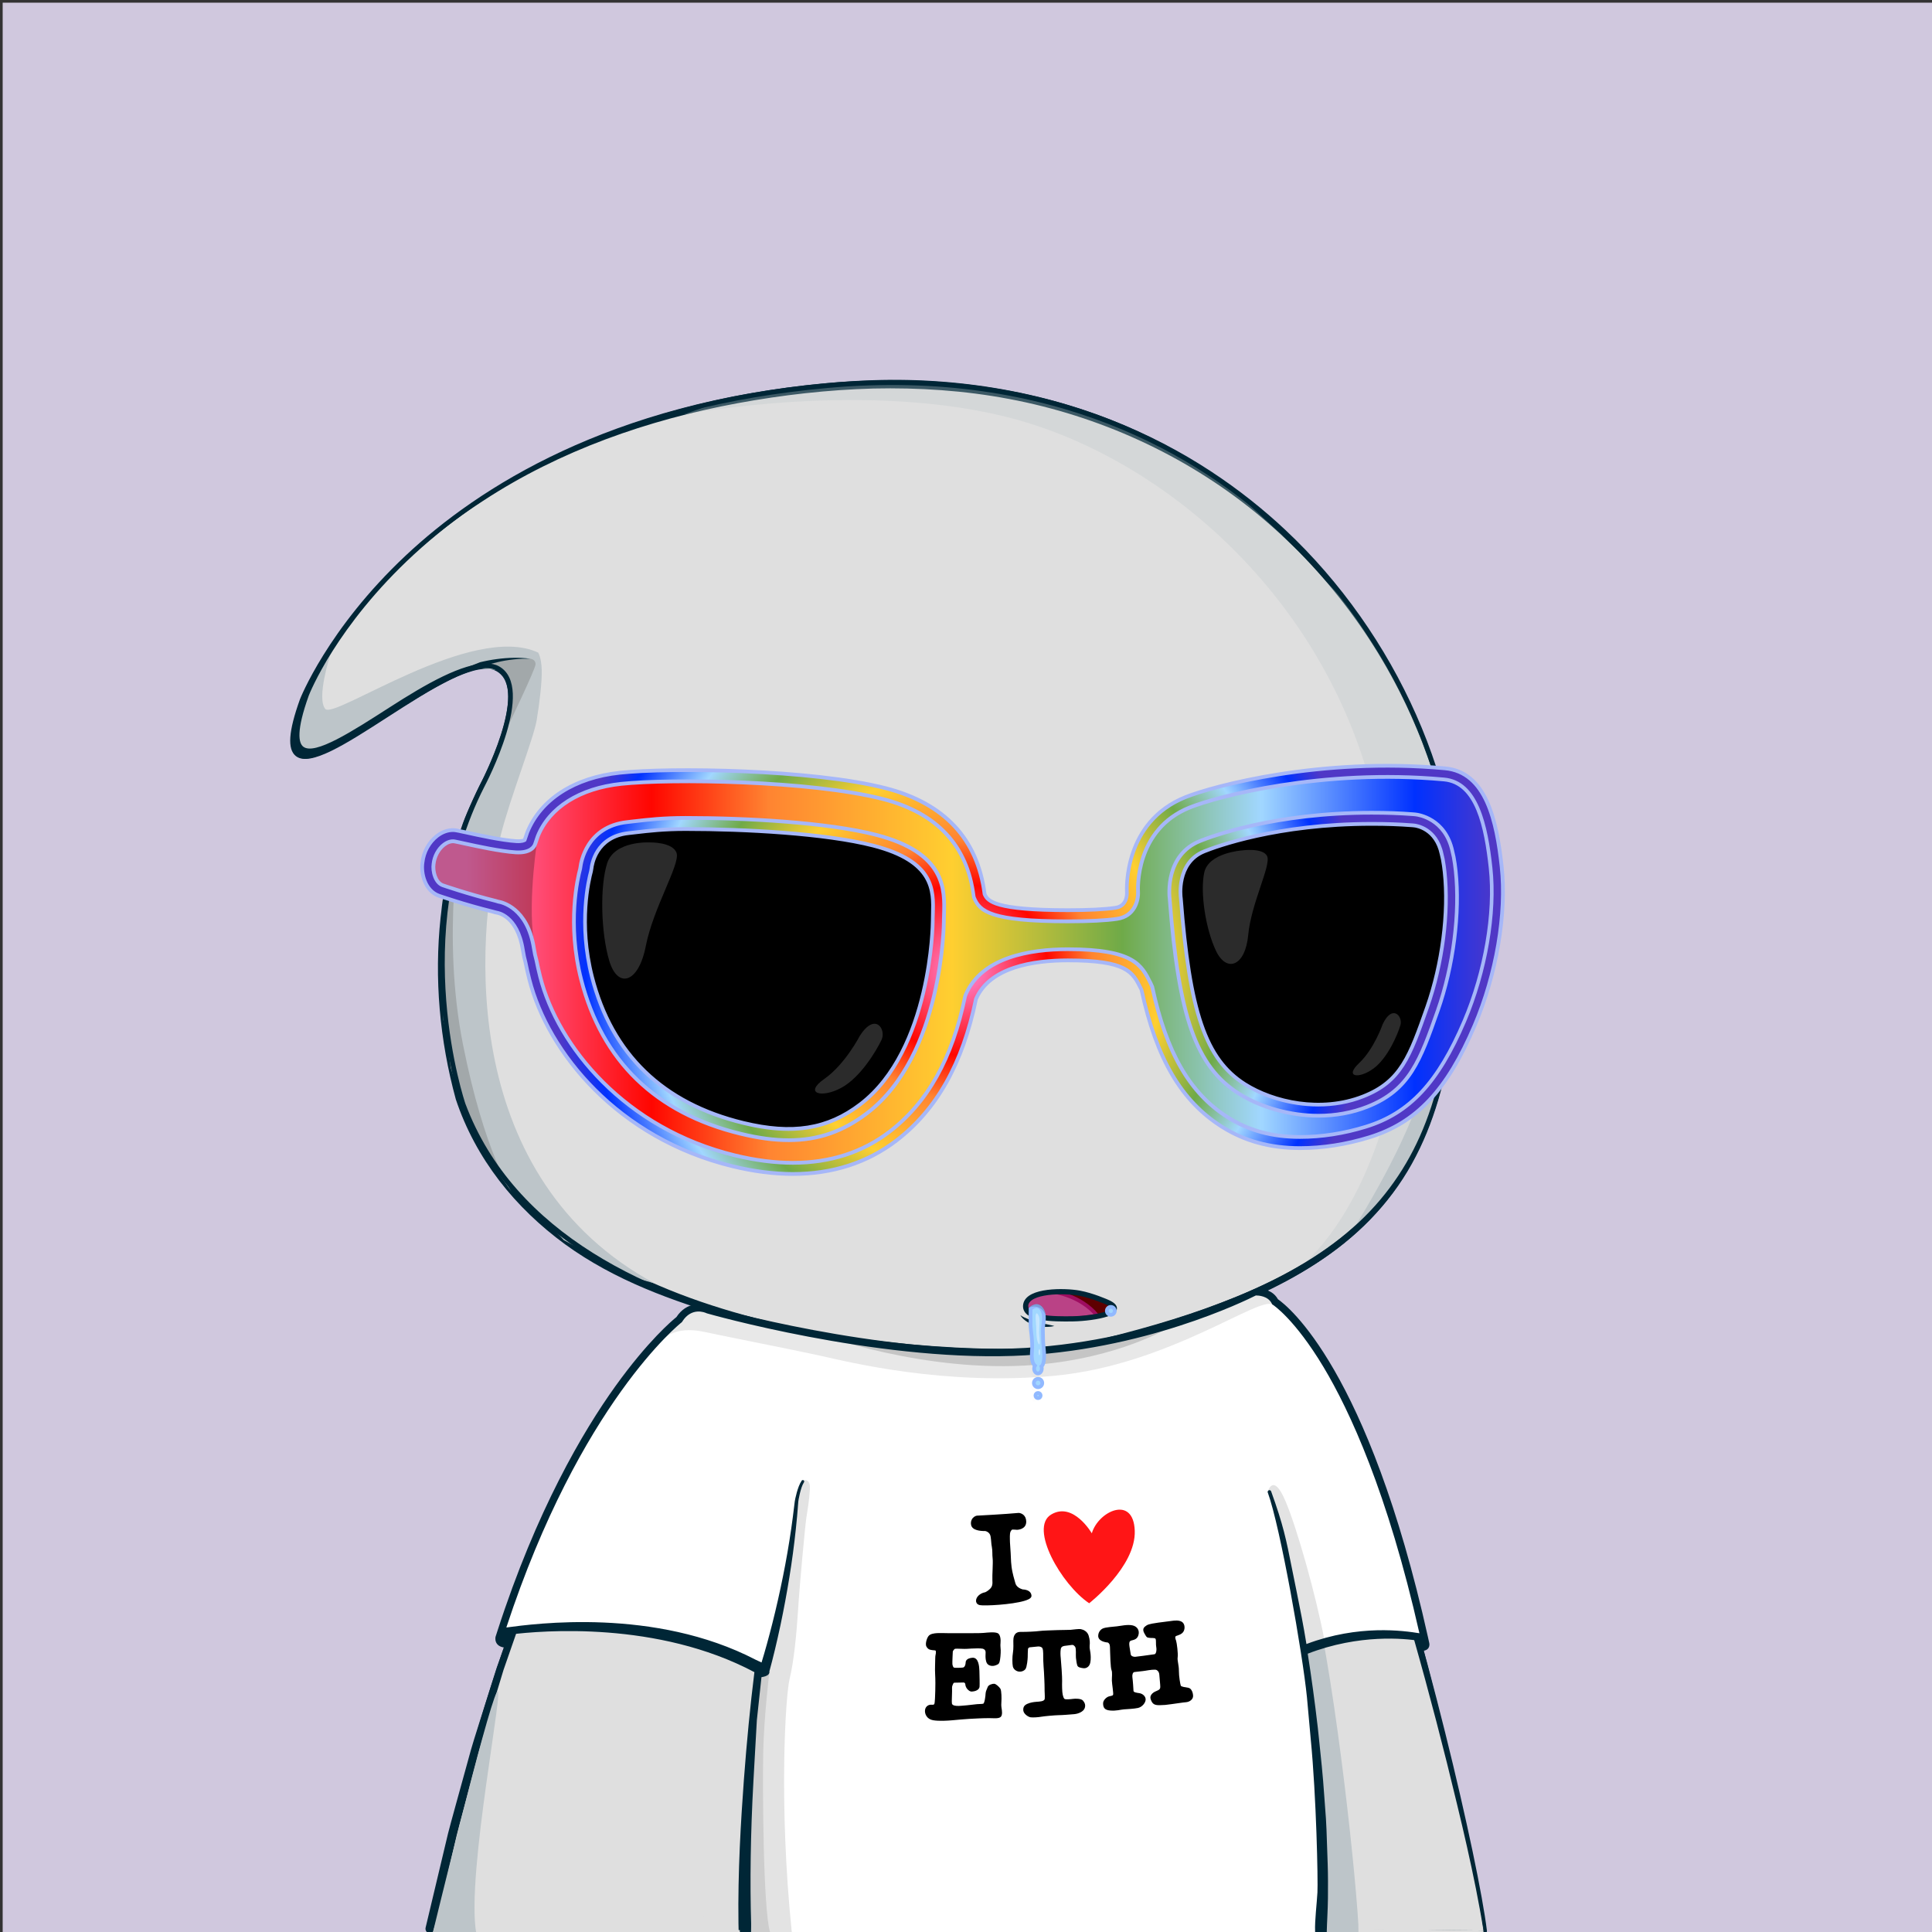
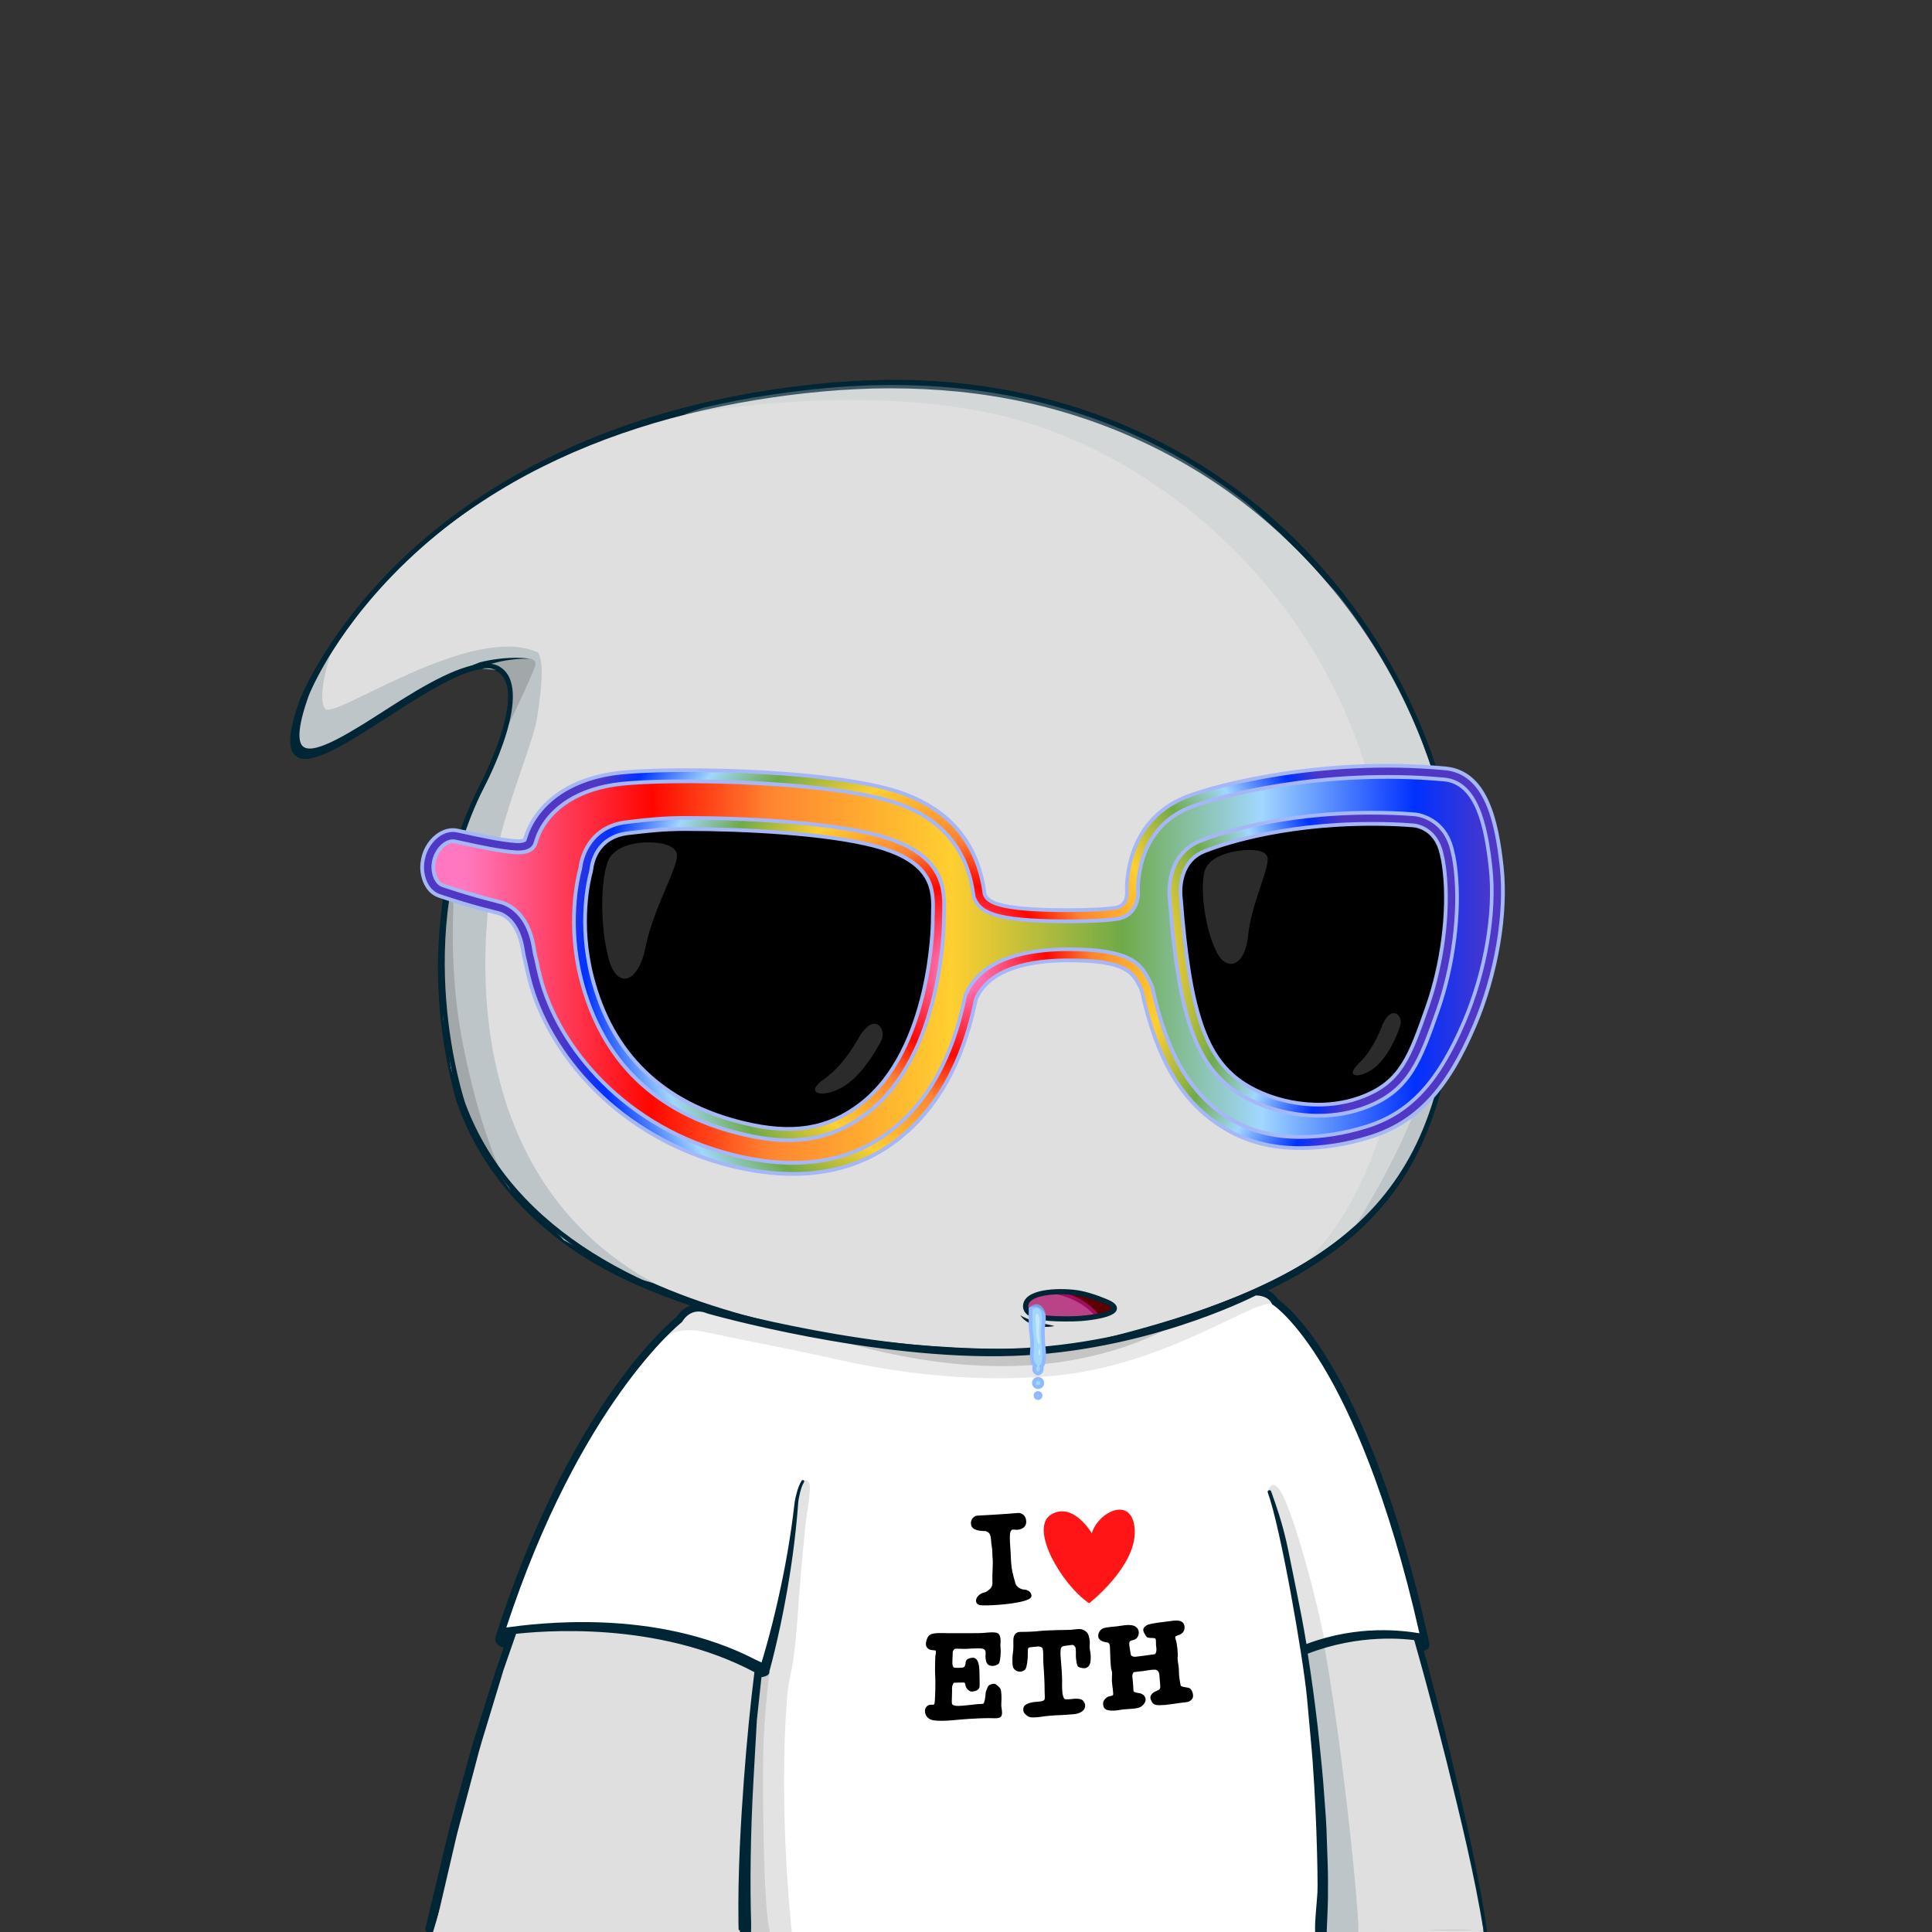
<svg xmlns="http://www.w3.org/2000/svg" version="1.2" viewBox="0 0 520 520" fill="none">
  <rect x="0" y="0" width="520" height="520" fill="#333333" stroke="none" />
-   <path d="M520.47 0.72H0.72V520.47H520.47V0.72Z" fill="#D0C8DE" />
  <path d="M399.34 520.56L115.79 519.97C115.53 519.97 115.28 519.85 115.12 519.65C114.96 519.45 114.89 519.18 114.95 518.93C146.9 373.14 188.1 352.75 189.84 351.95C189.94 351.9 190.06 351.87 190.17 351.87L337.22 347.77C337.3 347.76 337.43 347.78 337.52 347.82C338.16 348.04 353.31 353.7 367.93 394.63C383.16 437.26 397.96 501.19 400.2 519.6C400.23 519.85 400.15 520.09 399.99 520.27C399.82 520.45 399.58 520.56 399.34 520.56ZM116.85 518.26L398.36 518.84C395.76 499.32 381.24 437.01 366.31 395.2C352.74 357.21 338.58 350.15 337.08 349.49L190.41 353.58C187.69 355.04 147.59 378.75 116.85 518.26Z" fill="#002636" />
  <path d="M399.34 519.7C397 500.37 381.76 435.92 367.12 394.91C352.47 353.9 337.24 348.63 337.24 348.63L190.19 352.73C190.19 352.73 148.01 372.06 115.79 519.11L399.34 519.7Z" fill="#DFDFDF" />
  <path d="M397.72 508.23C397.06 504.42 396.32 500.64 395.57 496.85C394.04 489.28 392.42 481.73 390.66 474.21C387.12 459.18 383.29 444.22 379.1 429.35C376.94 421.93 374.75 414.52 372.36 407.17C370.01 399.81 367.49 392.49 364.57 385.29C361.64 378.11 358.29 371.06 354.07 364.47C351.98 361.17 349.63 358.02 347.01 355.08C345.68 353.62 344.3 352.21 342.76 350.94C341.2 349.65 339.69 348.48 337.59 347.58C337.49 347.54 337.38 347.51 337.26 347.52H337.2C312.69 348.2 288.19 349.19 263.69 350.02C251.44 350.47 239.19 350.88 226.93 351.24C214.68 351.61 202.43 352.04 190.17 352.29H190.15C190.1 352.29 190.05 352.3 190 352.33C188.22 353.29 186.66 354.44 185.14 355.68L182.91 357.58C182.2 358.24 181.52 358.94 180.82 359.62C180.14 360.31 179.41 360.97 178.77 361.69L176.85 363.88L174.93 366.07C174.31 366.82 173.74 367.6 173.14 368.36C171.97 369.91 170.75 371.42 169.62 372.99L166.37 377.81L164.74 380.22C164.22 381.04 163.74 381.88 163.24 382.71L160.27 387.71C152.59 401.18 146.31 415.38 140.61 429.77C139.21 433.38 137.97 437.05 136.64 440.68L134.67 446.14L133.69 448.87L132.81 451.64L129.31 462.71C128.14 466.4 126.95 470.08 125.97 473.83L122.88 485.02C121.88 488.76 120.77 492.47 119.93 496.25L114.55 518.84C114.53 518.93 114.52 519.03 114.52 519.12C114.52 519.8 115.07 520.36 115.75 520.37H115.78C132.24 520.07 151.62 520.35 186.94 520.57C210.64 520.72 234.41 520.65 258.04 520.48L399.43 519.78C399.03 515.84 398.39 512.02 397.72 508.23ZM257.08 518.33C233.46 518.06 209.96 518.07 186.41 517.94C163.39 517.82 140.4 517.83 117.37 517.85L122.26 496.83C123.08 493.06 124.16 489.35 125.14 485.62L128.11 474.43C129.04 470.68 130.19 467 131.32 463.31L134.68 452.24L135.52 449.47L136.47 446.74L138.37 441.28C139.65 437.64 140.86 433.98 142.21 430.37C147.71 415.97 154.06 402.17 161.61 388.72L164.52 383.73C165.01 382.9 165.48 382.06 165.99 381.24L171.09 374.37C172.2 372.8 174.06 370.75 175.21 369.21C175.8 368.45 176.36 367.66 176.97 366.92L178.86 364.74L180.75 362.56C181.39 361.84 182.09 361.19 182.76 360.5C183.44 359.83 184.11 359.13 184.8 358.47L186.97 356.59C188.43 355.37 190.55 354.68 192.16 353.79L192.89 353.47C205.14 353.04 214.75 352.48 227 352.16C239.25 351.84 251.51 351.56 263.77 351.33C288.2 350.8 312.7 350.17 337.12 349.49C338.54 350.13 340.03 351.5 341.37 352.65C342.8 353.84 344.12 355.2 345.38 356.6C347.87 359.43 350.14 362.5 352.17 365.72C356.29 372.13 359.66 379.05 362.58 386.13C365.5 393.22 368.05 400.48 370.44 407.81C372.87 415.12 375.1 422.5 377.29 429.88C381.66 444.66 385.71 459.55 389.45 474.51C391.28 482 393.15 489.48 394.83 497.01C396.51 504.49 398.1 512.18 399.28 519.61L257.08 518.33Z" fill="#002636" />
  <path d="M185.38 358.16C185.38 358.16 224.37 378.66 278.59 378.01C278.59 378.01 308.94 379.99 341.45 352.73C341.45 352.73 339.4 350.62 337.08 349.49C334.74 348.36 197.65 351.87 193.25 353.24C188.85 354.62 185.38 358.16 185.38 358.16Z" fill="#BDC5C9" />
-   <path d="M200.36 355.58C200.36 355.58 246.35 373.25 281.94 368.65C317.53 364.05 334.95 349.77 334.95 349.77L298.88 360.42L281.69 364.78L257.46 364.02L234.73 361.88L200.36 355.58Z" fill="#A2A8AA" />
  <path d="M81.22 188.89C81.22 188.89 109.73 114.29 222.61 104.14C335.49 93.99 394.07 183.82 392.51 249.82C390.95 315.82 372.2 343.17 293.7 362.3C293.7 362.3 284.52 363.86 277.49 364.16C270.46 364.45 150.95 367.97 124.58 297.67C124.58 297.67 108.96 252.56 129.66 211.94C129.66 211.94 143.53 185.77 133.96 180.3C120.51 172.62 66.38 230.29 81.22 188.89Z" fill="#DFDFDF" />
  <path d="M81.1 188.84C83.5 183.13 86.65 177.79 90.11 172.67C93.58 167.56 97.42 162.7 101.57 158.13C109.91 149.02 119.34 140.89 129.62 134.02C134.72 130.51 140.12 127.49 145.57 124.56C151.09 121.77 156.7 119.14 162.48 116.91C174 112.39 185.96 108.96 198.11 106.58C210.27 104.25 222.59 102.76 235 102.33C247.4 101.91 259.86 102.85 272.06 105.2C284.25 107.56 296.19 111.33 307.42 116.66C318.65 121.95 329.2 128.67 338.75 136.58C357.79 152.48 372.74 173.1 382.19 195.95C383.42 198.79 384.4 201.72 385.48 204.62C386.39 207.58 387.44 210.49 388.17 213.5C389.85 219.45 391.02 225.54 391.91 231.66C392.76 237.79 393.05 243.99 392.99 250.18C392.85 256.35 392.55 262.53 392.01 268.69C390.91 280.98 388.73 293.33 384.02 304.87C381.66 310.62 378.65 316.13 374.9 321.11C371.17 326.11 366.76 330.58 361.92 334.5C352.2 342.33 340.96 347.99 329.43 352.47C317.89 357.02 290.25 366.55 269.44 364.52C261.26 364.49 253.09 364.08 244.94 363.39C228.65 361.97 212.42 359.33 196.65 354.77C180.94 350.16 165.5 344.64 152.11 334.92C145.45 330.05 139.39 324.3 134.35 317.73C129.31 311.15 125.32 303.81 122.68 295.87C118.34 279.98 116.84 263.37 118.58 247.01C118.86 244.97 118.96 242.92 119.41 240.9L120.56 234.84C121.64 230.87 122.56 226.86 124.09 223.04C125.33 219.12 127.26 215.46 128.94 211.72C130.81 208.14 132.47 204.44 133.88 200.65C135.25 196.86 136.43 192.95 136.74 188.98C136.88 187.01 136.75 184.98 135.98 183.24C135.21 181.51 133.59 180.21 131.68 180.06C129.76 179.88 127.77 180.37 125.88 181C123.98 181.64 122.13 182.47 120.32 183.38C116.7 185.2 113.2 187.28 109.75 189.44C102.83 193.71 96.16 198.44 88.84 202.1C86.99 202.97 85.1 203.81 83.03 204.1C82.02 204.22 80.87 204.22 79.97 203.55C79.05 202.91 78.71 201.79 78.6 200.77C78.39 198.69 78.84 196.66 79.31 194.68C79.77 192.71 80.41 190.77 81.1 188.84ZM81.34 188.93C80.67 190.85 80.04 192.78 79.56 194.75C79.1 196.71 78.68 198.74 78.9 200.73C79.01 201.7 79.35 202.71 80.15 203.26C80.92 203.84 81.99 203.85 82.96 203.73C84.94 203.44 86.82 202.6 88.64 201.73C95.88 198.05 102.53 193.28 109.43 188.96C112.88 186.79 116.34 184.63 119.98 182.74C121.8 181.8 123.66 180.93 125.6 180.24C127.54 179.56 129.59 179 131.75 179.17C133.95 179.29 135.97 180.85 136.86 182.82C137.77 184.8 137.92 186.98 137.81 189.05C137.55 193.22 136.4 197.21 135.07 201.09C133.7 204.96 132.08 208.73 130.24 212.4C128.65 216.11 126.81 219.72 125.66 223.6C124.22 227.38 123.38 231.34 122.39 235.25L121.36 241.21C121.16 242.2 121.04 243.2 120.95 244.21L120.63 247.22C119.08 263.28 120.73 279.67 125.13 295.14C127.66 302.62 131.54 309.8 136.41 316.13C141.29 322.47 147.17 328.05 153.67 332.78C166.72 342.23 181.83 348.59 197.33 353.11C212.86 357.65 228.93 360.35 245.08 361.83C253.16 362.55 261.27 362.99 269.37 363.05C273.43 363.07 277.47 363.07 281.46 362.7C285.47 362.34 289.5 361.8 293.48 361.16L293.4 361.18C305.34 358.25 317.23 355.02 328.69 350.61C340.15 346.27 351.27 340.8 360.86 333.21C365.64 329.42 369.99 325.08 373.69 320.22C377.41 315.38 380.4 309.99 382.76 304.35C387.47 293.03 389.72 280.81 390.89 268.59C391.47 262.47 391.81 256.32 391.99 250.16C392.09 244.02 391.84 237.87 391.04 231.77C390.18 225.69 389.12 219.61 387.39 213.71C386.65 210.72 385.59 207.83 384.68 204.9C383.6 202.02 382.6 199.11 381.37 196.29C371.93 173.57 356.78 153.28 337.75 137.79C318.68 122.32 295.71 111.92 271.64 107.39C259.6 105.1 247.31 104.3 235.06 104.57C222.81 104.91 210.56 106.3 198.49 108.53C174.39 112.99 150.73 121.25 130.1 134.75C119.76 141.42 110.24 149.38 101.92 158.45C97.76 162.99 93.9 167.81 90.41 172.88C86.93 177.95 83.75 183.28 81.34 188.93Z" fill="#002636" />
  <path d="M88.84 176.45C88.84 176.45 85.13 187.91 87.55 190.81C89.97 193.71 127.09 167.41 144.84 175.64C144.84 175.64 145.72 176.93 145.81 180.32C145.89 183.47 145.25 189.03 144.44 193.88C143.63 198.72 137.34 214.68 134.84 224.54C127.26 254.39 124.35 317.33 176.15 345.41L170.34 343.8L151.78 333.79L134.84 316.04L125.8 301.19L122.73 290.38L119.34 274.56L119.02 260.52L119.83 243.9L122.25 231.31L125.96 219.69L130.32 210.17L134.19 202.59L136.21 195.65L137.81 189.06L136.85 183.71L134.51 180.4L127.65 179.75L123.53 181.44L112 187.18L99.65 195.01L94.57 198.08L86.9 202.36L81.82 203.09L79.88 201.07C79.88 201.07 79.07 196.39 79.32 196.23C79.57 196.07 81.66 188.24 81.66 188.24C81.66 188.24 84.65 182.91 84.81 182.67C84.97 182.43 88.84 176.45 88.84 176.45Z" fill="#BDC5C9" />
  <path d="M127.65 179.76L131.93 178.07L137.3 177.24L142.82 177.31C142.82 177.31 144.2 177.48 144.14 178.82C144.08 180.15 136.94 194.98 136.94 194.98L137.42 189.84L136.88 184.15L134.52 180.42L130.92 178.96L127.65 179.76Z" fill="#A2A8AA" />
  <path d="M129.14 178.26C130.64 177.89 132.15 177.6 133.67 177.4C135.19 177.19 136.72 177.07 138.25 177.05C139.78 177 141.3 177.13 142.81 177.3C141.29 177.28 139.78 177.3 138.27 177.48C136.77 177.64 135.28 177.89 133.82 178.24C132.36 178.58 130.91 178.99 129.5 179.49C128.1 179.98 124.43 181.25 124.22 180.83C124.01 180.41 123.29 180.53 129.14 178.26Z" fill="#002636" />
  <path d="M392.23 240.84C392.23 240.84 387.94 279.32 381.48 297.08C375.02 314.84 361.9 334.5 361.9 334.5L368.34 327.5L375.6 319.59L381.41 309.1L385.93 297.8L389 287.15L390.78 275.21L391.75 262.14L392.56 248.58L392.23 240.84Z" fill="#BDC5C9" />
  <path d="M124.08 223.05C124.08 223.05 118.78 251.73 124.59 281.02C130.4 310.31 137.66 320.72 137.66 320.72L131.73 312.37L125.8 301.19L121.32 287.43L119.38 272.54L119.02 255.96L119.83 243.9L124.08 223.05Z" fill="#A2A8AA" />
  <path d="M199.14 517.66L199.13 520.65L116.44 520.37L118.32 514.06L181.39 513.97L199.14 517.66Z" fill="#DFDFDF" />
-   <path d="M133.67 455.57C136.39 450.53 125.3 504.75 128.2 520.4L116.44 520.38C116.44 520.37 130.95 460.61 133.67 455.57Z" fill="#BDC5C9" />
  <path d="M399.24 519.61L399.34 520.56L356.71 520.49L356.75 519.3L356.76 518.98L399.24 519.61Z" fill="#DFDFDF" />
  <path d="M339.09 393.12C339.09 393.12 346.08 402.06 352.37 424.33C358.66 446.6 364.63 500.98 365.6 517.93L365.63 520.53L356.66 520.48L355.92 516.88V508.65L355.44 489.69L354.15 471.54L351.97 451.45L348.34 431.12L344.87 414.58L341.8 401.83L339.09 393.12Z" fill="#BDC5C9" />
  <path d="M352.49 465.23C353 471.32 353.55 477.41 353.83 483.52C354.25 489.62 354.46 495.73 354.74 501.83C355.11 507.61 354.14 514.38 354.37 520.18L356.73 520.48C356.77 517.73 357.03 513.62 357.05 510.87C357.07 507.8 357.09 504.73 356.98 501.67L356.66 492.47C356.56 489.4 356.25 486.35 356.05 483.29C355.64 477.17 354.95 471.07 354.31 464.97C352.89 452.78 351.08 440.64 348.66 428.61C346.15 416.61 343.26 404.66 339.08 393.12C339.06 393.07 339 393.04 338.94 393.06C338.89 393.08 338.86 393.14 338.88 393.2C342.79 404.8 344.53 416.8 346.76 428.81C348.99 440.84 351.28 453.07 352.49 465.23Z" fill="#002636" />
  <path d="M201.84 517.99V520.65L354.39 520.49L354.34 518.85L223.06 515.56L201.84 517.99Z" fill="#DFDFDF" />
  <path d="M217.28 404.99C217.28 404.99 220.88 403.54 219.59 411.93C218.3 420.32 213.84 494.52 215.13 520.66H201.84L200.87 496.49L204.42 450.66L207.08 432.83L209.08 422L212.41 412.97L213.73 409.71L215.34 406.39L217.28 404.99Z" fill="#C2CACC" />
  <path d="M201.81 519.11C201.81 518.62 201.8 518.13 201.81 517.64C201.89 504.85 202.12 492.05 202.84 479.26C203.59 466.48 204.06 453.7 205.71 441.01C206.52 434.66 207.49 428.33 209.03 422.12C209.8 419.02 210.66 415.93 211.76 412.93C212.3 411.43 212.93 409.96 213.66 408.54C214.03 407.84 214.43 407.14 214.9 406.51C215.36 405.89 215.91 405.23 216.58 404.96L216.62 404.94C216.67 404.92 216.7 404.86 216.68 404.81C216.66 404.76 216.6 404.73 216.55 404.75C215.7 405.06 215.2 405.72 214.69 406.35C214.19 406.99 213.77 407.68 213.38 408.39C212.61 409.81 211.94 411.28 211.37 412.78C210.21 415.78 209.27 418.86 208.43 421.96C206.75 428.16 205.64 434.52 204.69 440.86C202.83 453.57 201.56 466.35 200.61 479.15C199.67 491.95 198.97 504.79 199.16 517.65C199.17 518.13 199.19 518.62 199.2 519.11H201.81V519.11Z" fill="#002636" />
  <path opacity="0.32" d="M391.35 228.25L385.48 204.62L376.1 183.47L362.54 162.41L344.92 143.87L330.59 130.7L307.41 116.66L286.29 109.64L269.59 105.77L258.21 104.32L241.27 103.11L225.05 103.59L198.11 106.59L183.9 111.58C183.9 111.58 234.25 101.9 273.95 113.03C313.65 124.17 356.01 160.32 369.45 213.17C369.45 213.17 377.37 243.39 378.12 264.04C378.87 284.69 370.33 324.76 348.51 342.27L357.47 337.19L368.36 327.51L376.35 318.31L382.16 307.42L386.76 293.62L389.42 285.63L392.01 268.7L392.09 243.75L391.35 228.25Z" fill="#BDC5C9" />
  <path d="M345.88 142.56C323.42 121.53 283.79 97.62 222.63 103.13C164.14 108.39 128.68 131.24 109.23 149.49C88.13 169.28 80.77 188.11 80.7 188.3V188.31C77.65 196.83 77.3 201.65 79.62 203.49C83.41 206.5 93.08 200.27 104.27 193.05C115.6 185.75 128.46 177.48 133.71 180.49C142.63 185.59 129.3 211.01 129.16 211.27C108.57 251.67 123.89 297.05 124.05 297.52C147.52 360.12 244.02 364.55 270.82 364.55C274.57 364.55 276.96 364.46 277.59 364.44C284.58 364.15 293.79 362.6 293.92 362.57C369.4 345.18 391.58 318.82 393.22 249.47C394.12 211.7 375.98 170.74 345.88 142.56ZM391.94 249.44C391.09 285.36 385.18 306.63 371.54 322.86C357.31 339.79 333.28 351.65 293.67 361.3C293.58 361.32 284.45 362.86 277.54 363.15C272.42 363.37 151.7 367.56 125.27 297.09C125.11 296.64 109.97 251.78 130.31 211.87C130.89 210.78 144.35 185.08 134.36 179.37C133.4 178.82 132.28 178.58 131.01 178.58C124.37 178.58 115 183.85 104.76 190.45C94.88 196.81 84.66 203.39 81.61 200.96C80.39 199.99 79.66 196.82 83.1 187.23C83.52 186.15 111.84 114.4 222.76 104.42C283.47 98.96 322.74 122.66 345.02 143.51C374.84 171.44 392.82 212.03 391.94 249.44Z" fill="#002636" />
  <path d="M310 240.98C310 240.98 308.8 228.49 322.01 223.25C329.17 220.41 352.34 213.23 384.75 216.23C406.69 218.26 398.69 292.79 367.57 301.6C331.64 311.76 314.01 292.17 310 240.98Z" fill="black" />
  <path d="M154.44 231.04C154.44 231.04 155.68 217.65 169.44 216.14C181.3 214.84 218.16 215.12 237.19 220.16C259.95 226.19 259.42 242.67 259.42 248.29C259.42 253.82 256.77 322.13 200.14 308.07C143.5 294 154.44 231.04 154.44 231.04Z" fill="black" />
  <path d="M401.69 233.57C400.44 222.04 397.91 210.14 388.69 209.29C355.67 206.28 327.37 213.93 320.05 216.86C304.74 222.97 305.79 239.93 305.8 240.11C305.8 240.11 306.14 246.06 300.55 246.83C297.85 247.23 293.73 247.5 287.38 247.5C265.46 247.5 263.86 244.52 262.57 241.31C260.91 227.41 252.59 218.42 237.83 214.61C218.33 209.57 180.43 209.08 167.12 210.5C155.71 211.72 147.52 216.91 144.3 224.85L143.6 226.89C143.55 227.13 142.98 229.18 138.85 228.93C134.7 228.67 128.3 227.27 124.86 226.51C123.69 226.25 122.81 226.06 122.39 225.99C121.36 225.82 120.22 226.17 119.16 226.99C117.52 228.25 116.4 230.34 116.17 232.58C115.85 234.62 116.66 237.97 118.99 238.77C119.71 239.02 126.13 241.21 133.34 243L133.95 243.19C134.25 243.22 141.43 244.17 143.19 255.3C143.39 256.6 143.61 257.61 143.85 258.38C144.16 259.94 144.52 261.51 144.91 263.05C149.72 281.95 167.93 304.27 197.77 311.5C203.26 312.83 208.52 313.5 213.42 313.5C223.51 313.5 232.35 310.66 239.68 305.07C250.11 297.11 256.85 285.04 260.28 268.17C260.31 268.1 260.35 268.01 260.39 267.92C264.62 258.08 277.43 256.02 287.42 256.02C304.85 256.02 306.88 260.11 309.23 264.84C309.35 265.09 309.47 265.33 309.6 265.58C313.46 283.61 319.81 294.58 330.16 301.16C335.87 304.79 342.33 306.55 349.9 306.55C355.28 306.55 361.33 305.75 367.78 303.76C380.47 299.85 388.01 290.51 394.59 275.05C400.3 261.64 403.02 245.76 401.69 233.57ZM253.59 245.97C253.57 246.56 253.56 247.11 253.55 247.62V248C253.55 248.36 253.26 283.8 233.07 299.21C223.59 306.44 213.54 308.08 199.46 304.66C176.81 299.17 162.5 285.34 156.91 263.54C153.04 248.46 155.99 236.28 156.62 233.99L156.71 233.5C156.75 233.07 157.85 222.94 168.93 221.75C169.55 221.68 170.21 221.61 170.92 221.52C174.3 221.12 178.51 220.63 184.55 220.63C200.76 220.63 222.71 221.82 235.67 225.17C254.07 229.94 253.78 239.59 253.59 245.97ZM386.51 271.83C381.66 285.62 378.94 293.05 367.82 297.42C355.98 302.06 342.41 299.43 333.71 293.9C322.4 286.72 317.77 273.63 315.35 241.99C315.35 241.99 313.59 230.64 323.21 226.8C326.37 225.54 343.42 219.25 369.17 219.25C373.4 219.25 376.71 219.37 380.44 219.65L380.93 219.7C381.24 219.73 388.58 220.53 390.43 229.22C390.56 229.84 390.69 230.37 390.78 230.74C391 231.9 391.18 233.13 391.32 234.42C392.53 245.62 390.69 259.96 386.51 271.83Z" fill="#3066F4" />
  <path opacity="0.17" d="M174.95 226.74C174.95 226.74 165.38 226.18 163.41 232.37C161.44 238.56 161.72 250.95 163.97 258.56C166.22 266.16 171.85 264.75 173.82 254.62C175.79 244.48 182.97 232.8 182.13 229.7C181.28 226.6 174.95 226.74 174.95 226.74Z" fill="white" />
  <path opacity="0.17" d="M334.17 228.9C334.17 228.9 325.32 229.54 324.14 234.79C322.96 240.04 324.47 250.06 327.31 255.97C330.15 261.88 335.18 260.09 335.96 251.64C336.74 243.19 342.15 232.89 341.06 230.47C339.97 228.06 334.17 228.9 334.17 228.9Z" fill="white" />
  <path opacity="0.17" d="M231.45 278.74C231.45 278.74 227.51 286.44 221.88 290.38C216.25 294.32 221.13 295.64 226.38 292.82C231.64 290 235.95 282.68 237.27 279.87C238.58 277.05 235.58 272.36 231.45 278.74Z" fill="white" />
  <path opacity="0.17" d="M372.13 275.72C372.13 275.72 369.85 282.34 365.79 286.15C361.73 289.96 365.79 290.45 369.68 287.59C373.57 284.73 376.19 278.36 376.92 275.95C377.66 273.54 374.71 270.12 372.13 275.72Z" fill="white" />
  <path d="M402.69 233.46C401.39 221.53 398.73 209.2 388.79 208.3C355.58 205.27 327.06 212.99 319.69 215.93C303.72 222.31 304.8 240 304.81 240.16C304.82 240.37 305.01 245.2 300.41 245.83C297.51 246.26 293.13 246.48 287.39 246.48C266.08 246.48 264.6 243.61 263.55 241.04C261.8 226.76 253.23 217.54 238.08 213.62C218.48 208.55 180.39 208.05 167.02 209.48C155.35 210.73 146.73 216.18 143.36 224.5L142.66 226.54L142.63 226.65C142.62 226.71 142.23 228.1 138.92 227.91C134.84 227.66 128.5 226.26 125.09 225.51C123.85 225.24 123.01 225.05 122.57 224.98C121.27 224.76 119.85 225.19 118.57 226.17C116.72 227.59 115.45 229.94 115.2 232.4C114.82 234.82 115.82 238.7 118.68 239.69C119.39 239.94 125.86 242.14 133.06 243.93L133.67 244.12L133.85 244.16C134.12 244.19 140.58 245.04 142.21 255.44C142.42 256.76 142.64 257.79 142.88 258.61C143.19 260.16 143.55 261.73 143.94 263.28C148.82 282.47 167.29 305.12 197.53 312.45C203.09 313.8 208.44 314.48 213.41 314.48C223.73 314.48 232.77 311.57 240.28 305.84C250.89 297.74 257.75 285.51 261.24 268.45L261.31 268.29C265.32 258.95 277.73 256.99 287.42 256.99C304.23 256.99 306.04 260.64 308.36 265.31L308.65 265.88C312.58 284.12 319.05 295.25 329.62 301.97C335.5 305.7 342.13 307.52 349.9 307.52C355.85 307.52 361.97 306.57 368.08 304.69C380.32 300.92 388.27 292.44 395.52 275.42C401.28 261.88 404.03 245.81 402.69 233.46ZM369.16 220.25C373.4 220.25 376.64 220.37 380.33 220.65L380.82 220.7C381.1 220.73 387.73 221.45 389.44 229.43C389.58 230.07 389.7 230.62 389.79 230.93C390 232.06 390.18 233.27 390.31 234.53C391.51 245.6 389.69 259.77 385.56 271.51C380.85 284.88 378.26 292.25 367.44 296.5C355.57 301.16 342.21 298.13 334.23 293.07C323.23 286.09 318.72 273.18 316.32 241.86C316.3 241.75 314.78 231.26 323.56 227.75C326.7 226.48 343.59 220.25 369.16 220.25ZM252.59 245.95C252.57 246.54 252.56 247.1 252.55 247.62V248C252.55 248.35 252.22 283.34 232.47 298.42C223.25 305.45 213.45 307.03 199.7 303.7C177.44 298.3 163.37 284.71 157.88 263.3C154.08 248.46 156.97 236.51 157.61 234.18L157.71 233.6C157.75 233.2 158.76 223.85 169.04 222.75C169.62 222.69 170.22 222.62 170.86 222.54L171.04 222.52C174.4 222.13 178.58 221.64 184.55 221.64C200.7 221.64 222.55 222.83 235.42 226.15C253.04 230.71 252.78 239.51 252.59 245.95L253.59 245.97L252.59 245.95Z" fill="url(#paintEyes0_linear_3_836)" />
-   <path opacity="0.25" d="M144.79 224.87C144.79 224.87 141.97 241.95 143.66 253.21L136.53 245.04L119.17 238.27L115.41 234.62L116.54 227.58L122.57 224.97L132.87 227.3L138.83 229.4L144.79 224.87Z" fill="black" />
  <path d="M213.41 315.98C208.3 315.98 202.84 315.28 197.18 313.91C166.33 306.43 147.48 283.28 142.49 263.65C142.08 262.02 141.72 260.44 141.43 258.97C141.18 258.09 140.95 257.01 140.74 255.68C139.29 246.45 133.92 245.68 133.69 245.65L133.23 245.55L132.62 245.36C125.03 243.48 118.25 241.13 118.19 241.1C114.4 239.79 113.28 234.99 113.73 232.16C114.01 229.36 115.49 226.65 117.67 224.97C119.29 223.73 121.13 223.2 122.83 223.49C123.19 223.55 123.84 223.69 124.76 223.89L125.42 224.03C128.86 224.79 135.09 226.16 139.02 226.4C140.53 226.49 141.1 226.18 141.24 226.08L141.95 224C145.55 215.1 154.62 209.29 166.87 207.97C180.34 206.53 218.7 207.04 238.47 212.15C254.21 216.22 263.14 225.8 265.03 240.64C265.78 242.43 267.48 244.97 287.41 244.97C293.07 244.97 297.37 244.76 300.21 244.34C303.42 243.9 303.35 240.6 303.33 240.23C303.28 239.47 302.37 221.24 319.15 214.53C326.61 211.55 355.45 203.74 388.94 206.8C399.95 207.8 402.83 220.75 404.19 233.29C405.56 245.87 402.77 262.23 396.91 276C389.47 293.48 381.24 302.2 368.53 306.12C362.28 308.04 356.02 309.02 349.91 309.02C341.86 309.02 334.96 307.13 328.83 303.24C317.93 296.31 311.26 284.94 307.24 266.39L307.04 265.99C304.87 261.63 303.31 258.49 287.44 258.49C278.19 258.49 266.4 260.29 262.71 268.88L262.7 268.9C259.12 286.25 252.09 298.72 241.21 307.03C233.41 312.97 224.06 315.98 213.41 315.98ZM134.12 242.68C135.08 242.83 141.98 244.25 143.7 255.2C143.9 256.43 144.1 257.41 144.33 258.18L144.36 258.31C144.65 259.76 145 261.3 145.4 262.91C150.17 281.66 168.25 303.8 197.89 310.99C203.32 312.31 208.55 312.98 213.42 312.98C223.4 312.98 232.13 310.18 239.38 304.65C249.69 296.78 256.37 284.84 259.78 268.15L259.94 267.69C264.27 257.61 277.28 255.49 287.43 255.49C305.17 255.49 307.27 259.73 309.71 264.64L310.12 265.56C313.96 283.37 320.22 294.21 330.43 300.7C336.07 304.28 342.44 306.02 349.9 306.02C355.71 306.02 361.68 305.09 367.64 303.26C379.41 299.64 387.08 291.4 394.14 274.84C399.81 261.52 402.51 245.73 401.2 233.63C399.97 222.3 397.51 210.6 388.66 209.8C355.75 206.8 327.54 214.42 320.25 217.33C305.46 223.24 306.27 239.39 306.31 240.08C306.42 242.31 305.38 246.68 300.62 247.33C297.65 247.77 293.2 247.99 287.4 247.99C266.44 247.99 263.65 245.23 262.17 241.62L262.09 241.43L262.07 241.23C260.4 227.63 252.21 218.83 237.71 215.08C218.27 210.05 180.47 209.56 167.18 210.98C156.07 212.17 147.9 217.31 144.75 225.07L144.09 227.01C144.09 227.02 144.08 227.03 144.08 227.05V227.06C143.91 227.68 143.02 229.65 138.84 229.42C134.67 229.16 128.29 227.76 124.86 227.01L124.12 226.85C123.28 226.67 122.68 226.53 122.34 226.48C121.45 226.33 120.44 226.65 119.49 227.38C117.98 228.54 116.91 230.53 116.7 232.57C116.39 234.54 117.2 237.6 119.18 238.29C119.25 238.31 125.89 240.62 133.43 242.49L134.12 242.68ZM212.29 306.88C208.34 306.88 204.06 306.3 199.34 305.16C176.5 299.62 162.06 285.66 156.42 263.67C152.57 248.62 155.46 236.35 156.14 233.85L156.22 233.39C156.33 232.42 157.76 222.45 168.88 221.26C169.45 221.2 170.04 221.13 170.67 221.05L170.87 221.03C174.31 220.63 178.52 220.14 184.54 220.14C200.77 220.14 222.76 221.34 235.79 224.7C254.57 229.56 254.28 239.45 254.08 246C254.06 246.58 254.05 247.14 254.04 247.65V248C254.04 248.36 253.8 284.01 233.37 299.61C226.95 304.52 220.27 306.88 212.29 306.88ZM184.55 223.14C178.7 223.14 174.58 223.62 171.27 224L171.02 224.03C170.39 224.11 169.78 224.18 169.19 224.24C160.31 225.19 159.29 232.87 159.2 233.75L159.05 234.58C158.45 236.78 155.63 248.47 159.33 262.93C164.67 283.76 178.37 296.99 200.05 302.24C213.31 305.45 222.73 303.95 231.56 297.22C250.72 282.59 251.05 248.34 251.05 247.99V247.61C251.05 247.54 251.05 247.48 251.05 247.41H251.04L251.07 246.4C251.07 246.23 251.08 246.07 251.09 245.89C251.27 239.63 251.5 231.85 235.04 227.59C222.29 224.31 200.6 223.14 184.55 223.14ZM354.84 300.3C346.64 300.3 338.84 297.77 333.43 294.33C321.97 287.06 317.27 273.84 314.83 241.98C314.66 240.59 313.73 230.06 323.01 226.35C326.15 225.08 343.14 218.74 369.17 218.74C373.4 218.74 376.67 218.86 380.45 219.14L380.98 219.19C381.81 219.28 389.03 220.31 390.91 229.1C391.05 229.73 391.15 230.22 391.23 230.5L391.26 230.64C391.49 231.87 391.67 233.12 391.8 234.36C393.02 245.63 391.17 260.05 386.97 271.99C382.27 285.34 379.43 293.38 367.98 297.88C363.69 299.58 359.21 300.3 354.84 300.3ZM369.16 221.75C343.69 221.75 327.17 227.91 324.12 229.14C316.48 232.19 317.79 241.53 317.8 241.62L317.81 241.74C320.17 272.49 324.51 285.12 335.03 291.8C342.69 296.66 355.52 299.56 366.89 295.1C377.06 291.1 379.43 284.4 384.13 271.04C388.2 259.47 389.99 245.55 388.81 234.69C388.69 233.55 388.53 232.4 388.32 231.27C388.23 230.94 388.11 230.42 387.98 229.82C386.52 223.02 381.25 222.26 380.65 222.2L380.17 222.15C376.51 221.86 373.31 221.75 369.16 221.75Z" fill="url(#paintEyes1_radial_3_836)" />
  <path d="M213.41 316.48C208.26 316.48 202.76 315.78 197.06 314.39C166.01 306.86 147.03 283.54 142 263.77C141.59 262.13 141.23 260.55 140.93 259.06C140.68 258.2 140.45 257.11 140.23 255.75C138.84 246.89 133.83 246.17 133.61 246.14L133.11 246.04L132.45 245.84C124.84 243.95 118.07 241.6 118 241.58C113.93 240.17 112.74 235.09 113.21 232.09C113.5 229.16 115.05 226.34 117.34 224.58C119.07 223.25 121.04 222.69 122.89 223C123.25 223.06 123.91 223.2 124.84 223.4L125.5 223.54C128.87 224.28 135.14 225.66 139.03 225.9C140.08 225.96 140.6 225.81 140.81 225.73L141.46 223.84C145.13 214.76 154.37 208.81 166.8 207.48C180.3 206.04 218.76 206.55 238.58 211.67C254.51 215.79 263.57 225.49 265.5 240.51C266.1 241.93 267.46 244.47 287.39 244.47C293.02 244.47 297.3 244.26 300.12 243.84C302.83 243.47 302.84 240.78 302.82 240.25C302.77 239.47 301.82 220.91 318.95 214.06C326.44 211.07 355.39 203.23 388.98 206.3C400.35 207.33 403.3 220.49 404.69 233.24C406.06 245.9 403.26 262.36 397.37 276.2C389.86 293.83 381.55 302.63 368.68 306.6C362.38 308.54 356.07 309.52 349.91 309.52C341.76 309.52 334.78 307.6 328.56 303.66C317.54 296.66 310.82 285.21 306.76 266.56L306.59 266.22C304.51 262.02 303 258.99 287.43 258.99C278.33 258.99 266.74 260.74 263.16 269.08C259.58 286.48 252.49 299.04 241.51 307.43C233.62 313.44 224.17 316.48 213.41 316.48ZM121.89 223.92C120.57 223.92 119.2 224.42 117.96 225.37C115.89 226.96 114.49 229.52 114.21 232.21C113.79 234.9 114.81 239.4 118.34 240.63C118.41 240.65 125.13 242.99 132.73 244.87L133.78 245.15C133.98 245.17 139.72 245.99 141.22 255.59C141.43 256.9 141.65 257.96 141.9 258.82C142.2 260.33 142.56 261.9 142.97 263.52C147.92 283 166.64 305.99 197.29 313.41C202.91 314.78 208.34 315.47 213.41 315.47C223.95 315.47 233.19 312.49 240.89 306.62C251.67 298.39 258.64 286.01 262.19 268.79L262.22 268.69C266.02 259.84 278.02 257.98 287.42 257.98C303.61 257.98 305.23 261.24 307.47 265.76L307.71 266.27C311.71 284.68 318.3 295.95 329.08 302.8C335.13 306.64 341.94 308.51 349.89 308.51C355.95 308.51 362.17 307.54 368.36 305.64C380.92 301.77 389.05 293.13 396.43 275.81C402.26 262.12 405.03 245.85 403.67 233.35C402.33 221.01 399.52 208.27 388.87 207.3C355.48 204.25 326.74 212.03 319.31 215C302.84 221.58 303.76 239.45 303.8 240.2C303.82 240.63 303.89 244.34 300.25 244.84C297.39 245.26 293.06 245.48 287.38 245.48C268.1 245.48 265.53 243.19 264.54 240.85L264.5 240.72C262.64 226.11 253.83 216.67 238.31 212.65C218.6 207.55 180.33 207.05 166.89 208.48C154.83 209.77 145.9 215.5 142.38 224.2L141.63 226.4L141.5 226.49C141.23 226.68 140.54 227 138.96 226.91C134.99 226.67 128.67 225.28 125.28 224.53L124.62 224.39C123.71 224.19 123.07 224.05 122.72 224C122.46 223.95 122.18 223.92 121.89 223.92ZM213.41 313.48C208.5 313.48 203.24 312.81 197.77 311.48C167.93 304.25 149.72 281.94 144.91 263.04C144.5 261.42 144.15 259.87 143.86 258.42L143.83 258.31C143.6 257.54 143.39 256.54 143.19 255.29C141.52 244.62 134.79 243.3 134.03 243.18L133.96 243.16L133.27 242.95C125.74 241.08 119.06 238.76 119 238.74C116.69 237.94 115.87 234.53 116.19 232.47C116.41 230.32 117.55 228.2 119.17 226.96C120.23 226.15 121.38 225.79 122.41 225.96C122.73 226.01 123.28 226.13 124.05 226.3L124.95 226.5C128.37 227.25 134.72 228.65 138.85 228.9C142.67 229.11 143.44 227.43 143.58 226.91L144.26 224.9C147.49 216.93 155.81 211.68 167.11 210.47C180.43 209.05 218.33 209.54 237.81 214.58C252.52 218.39 260.84 227.33 262.54 241.15L262.61 241.41C264.01 244.85 266.73 247.47 287.38 247.47C293.16 247.47 297.58 247.25 300.53 246.81C304.94 246.21 305.9 242.14 305.8 240.08C305.76 239.39 304.92 222.89 320.05 216.85C327.37 213.93 355.68 206.28 388.69 209.29C397.9 210.12 400.43 222.03 401.68 233.56C403 245.74 400.28 261.62 394.58 275.02C387.46 291.74 379.69 300.05 367.77 303.73C361.76 305.58 355.74 306.52 349.88 306.52C342.32 306.52 335.86 304.76 330.14 301.13C319.82 294.57 313.49 283.65 309.62 265.72L309.23 264.84C306.87 260.1 304.83 255.98 287.4 255.98C277.4 255.98 264.6 258.04 260.37 267.88L260.22 268.31C256.8 285.05 250.07 297.09 239.65 305.04C232.34 310.64 223.5 313.48 213.41 313.48ZM134.23 242.19C135.22 242.35 142.43 243.9 144.19 255.13C144.38 256.34 144.58 257.29 144.8 258.05L144.84 258.2C145.13 259.65 145.48 261.19 145.88 262.79C150.61 281.4 168.56 303.37 198 310.5C203.39 311.81 208.58 312.47 213.41 312.47C223.28 312.47 231.91 309.7 239.07 304.24C249.28 296.44 255.9 284.6 259.28 268.04L259.46 267.52C263.91 257.15 277.12 254.99 287.42 254.99C305.47 254.99 307.64 259.36 310.15 264.42L310.61 265.46C314.42 283.13 320.61 293.87 330.7 300.28C336.26 303.8 342.54 305.52 349.91 305.52C355.67 305.52 361.59 304.6 367.5 302.78C379.11 299.2 386.7 291.05 393.69 274.64C399.33 261.39 402.02 245.7 400.71 233.68C399.5 222.55 397.11 211.06 388.62 210.3C355.81 207.3 327.7 214.9 320.44 217.8C305.98 223.58 306.77 239.38 306.82 240.05C306.94 242.44 305.82 247.12 300.7 247.82C297.71 248.26 293.23 248.49 287.41 248.49C266.14 248.49 263.27 245.59 261.72 241.81L261.61 241.5L261.59 241.3C259.95 227.92 251.88 219.27 237.6 215.57C218.22 210.56 180.51 210.07 167.25 211.48C156.33 212.65 148.31 217.67 145.23 225.26L144.58 227.18C144.38 227.9 143.41 230.19 138.83 229.92C134.62 229.66 128.21 228.25 124.77 227.5L123.87 227.3C123.12 227.14 122.59 227.02 122.28 226.97C121.53 226.84 120.65 227.13 119.81 227.77C118.4 228.85 117.41 230.71 117.21 232.61C116.94 234.35 117.64 237.22 119.35 237.81C119.42 237.83 126.05 240.13 133.56 242L134.23 242.19ZM212.29 307.38C208.33 307.38 204.06 306.81 199.23 305.64C176.2 300.05 161.63 285.97 155.94 263.79C152.04 248.56 155.02 236.07 155.66 233.72L155.73 233.3C155.86 232.17 157.38 221.98 168.83 220.76C169.4 220.7 169.99 220.63 170.61 220.55L170.82 220.53C174.24 220.13 178.5 219.64 184.55 219.64C200.81 219.64 222.85 220.84 235.92 224.21C255.09 229.17 254.79 239.3 254.59 246.01C254.57 246.55 254.56 247.07 254.55 247.54V248C254.55 248.36 254.31 284.26 233.68 300.01C227.09 305.04 220.29 307.38 212.29 307.38ZM184.55 220.64C178.56 220.64 174.33 221.13 170.94 221.53L170.73 221.55C170.11 221.63 169.51 221.7 168.93 221.76C158.25 222.9 156.84 232.38 156.72 233.45L156.64 233.94C156 236.29 153.08 248.56 156.91 263.55C162.5 285.34 176.82 299.18 199.46 304.67C204.21 305.82 208.41 306.38 212.29 306.38C220.06 306.38 226.66 304.1 233.07 299.21C253.31 283.76 253.54 248.35 253.54 248V247.52C253.55 247.04 253.56 246.52 253.58 245.98C253.77 239.59 254.06 229.94 235.66 225.18C222.69 221.83 200.75 220.64 184.55 220.64ZM212.22 304.37C208.48 304.37 204.43 303.82 199.94 302.73C178.07 297.42 164.24 284.07 158.85 263.05C155.12 248.47 157.97 236.66 158.57 234.44L158.71 233.66C158.8 232.78 159.87 224.73 169.14 223.74C169.73 223.68 170.33 223.61 170.96 223.53L171.22 223.5C174.55 223.11 178.68 222.63 184.55 222.63C200.63 222.63 222.37 223.81 235.17 227.11C252.02 231.47 251.78 239.48 251.59 245.91L251.55 247.17V247.42V247.99C251.55 248.34 251.23 282.83 231.86 297.62C225.9 302.17 219.67 304.37 212.22 304.37ZM184.55 223.64C178.74 223.64 174.63 224.12 171.34 224.5L171.08 224.53C170.45 224.61 169.84 224.68 169.25 224.74C160.77 225.65 159.79 232.97 159.7 233.8L159.55 234.66C158.94 236.88 156.15 248.46 159.82 262.8C165.11 283.43 178.69 296.54 200.17 301.75C213.27 304.92 222.57 303.45 231.26 296.82C250.24 282.33 250.55 248.33 250.55 247.99L250.59 245.88C250.77 239.8 250.99 232.24 234.92 228.08C222.21 224.81 200.57 223.64 184.55 223.64ZM354.84 300.8C347.23 300.8 339.13 298.54 333.16 294.76C321.54 287.38 316.78 274.08 314.33 242.02C314.18 240.8 313.14 229.76 322.82 225.89C325.98 224.61 343.05 218.25 369.16 218.25C373.4 218.25 376.68 218.37 380.48 218.66L381.02 218.71C381.88 218.8 389.44 219.88 391.39 229.01L391.42 229.15C391.54 229.69 391.63 230.12 391.7 230.37L391.74 230.54C391.98 231.81 392.16 233.07 392.29 234.32C393.52 245.66 391.66 260.16 387.44 272.17C382.69 285.65 379.83 293.78 368.16 298.36C364.05 299.98 359.56 300.8 354.84 300.8ZM369.16 219.25C343.23 219.25 326.32 225.56 323.19 226.82C314.2 230.41 315.18 240.76 315.32 241.92C317.75 273.62 322.39 286.74 333.69 293.91C339.51 297.6 347.41 299.8 354.84 299.8C359.44 299.8 363.8 299 367.81 297.43C379.05 293.02 381.85 285.05 386.51 271.84C390.69 259.96 392.53 245.63 391.31 234.43C391.18 233.2 391 231.96 390.78 230.75L390.75 230.63C390.68 230.39 390.58 229.94 390.46 229.37L390.43 229.22C388.62 220.77 381.71 219.79 380.93 219.7L380.41 219.65C376.63 219.37 373.37 219.25 369.16 219.25ZM354.81 297.81C347.14 297.81 339.84 295.44 334.77 292.22C324.09 285.45 319.69 272.72 317.32 241.78L317.31 241.68C317.3 241.59 315.98 231.85 323.94 228.67C327 227.43 343.6 221.24 369.16 221.24C373.32 221.24 376.52 221.35 380.22 221.63L380.71 221.68C381.35 221.75 386.95 222.56 388.48 229.7C388.61 230.29 388.72 230.8 388.81 231.13C389.03 232.32 389.2 233.48 389.32 234.63C390.51 245.56 388.7 259.57 384.61 271.19C379.85 284.7 377.46 291.47 367.08 295.55C363.07 297.14 358.88 297.81 354.81 297.81ZM369.16 222.25C343.78 222.25 327.35 228.38 324.31 229.6C317.09 232.49 318.28 241.46 318.3 241.55L318.32 241.68C320.66 272.27 324.95 284.8 335.31 291.38C342.87 296.17 355.51 299.04 366.72 294.64C376.68 290.73 379.02 284.09 383.67 270.88C387.71 259.39 389.5 245.54 388.33 234.75C388.21 233.62 388.05 232.48 387.84 231.36C387.76 231.07 387.64 230.54 387.51 229.92C386.13 223.47 381.17 222.75 380.61 222.69L380.13 222.64C376.47 222.36 373.29 222.25 369.16 222.25Z" fill="#A6B7F8" />
  <defs>
    <linearGradient id="paintEyes0_linear_3_836" x1="115.123" y1="261.044" x2="403.024" y2="261.044" gradientUnits="userSpaceOnUse">
      <stop offset="0.036" stop-color="#FF77BE" />
      <stop offset="0.209" stop-color="#FF0600" />
      <stop offset="0.319" stop-color="#FF8431" />
      <stop offset="0.49" stop-color="#FFCF30" />
      <stop offset="0.649" stop-color="#6FAA48" />
      <stop offset="0.779" stop-color="#A1D7FF" />
      <stop offset="0.923" stop-color="#0031FF" />
      <stop offset="1" stop-color="#5038C6" />
    </linearGradient>
    <radialGradient id="paintEyes1_radial_3_836" cx="0" cy="0" r="1" gradientUnits="userSpaceOnUse" gradientTransform="translate(259.075 261.045) scale(109.938)">
      <stop offset="0.036" stop-color="#FF77BE" />
      <stop offset="0.209" stop-color="#FF0600" />
      <stop offset="0.319" stop-color="#FF8431" />
      <stop offset="0.49" stop-color="#FFCF30" />
      <stop offset="0.649" stop-color="#6FAA48" />
      <stop offset="0.779" stop-color="#A1D7FF" />
      <stop offset="0.923" stop-color="#0031FF" />
      <stop offset="1" stop-color="#5038C6" />
    </radialGradient>
  </defs>
  <style type="text/css">
	.style-Body0{fill:#FFFFFF;}
	.style-Body1{opacity:0.11;enable-background:new    ;}
	.style-Body2{opacity:0.09;enable-background:new    ;}
	.style-Body3{opacity:0.15;enable-background:new    ;}
	.style-Body4{opacity:0.1;enable-background:new    ;}
	.style-Body5{fill:#002636;}
	.style-Body6{fill:#FF1516;}
</style>
  <g fill="black" transform="translate(0, 2)">
    <path class="style-Body0" d="M355.21,518.07c2.25-33.41-4.5-75.55-4.5-75.55c17.64-7.13,32.66-3.66,32.66-3.66   c-16.89-75.83-40.17-90.47-40.17-90.47c-1.5-3-5.42-2.7-5.42-2.7s-28.51,14.99-65.11,16.26c-37.92,1.31-82.07-11.4-82.07-11.4   s-4.69-2.25-7.79,2.63c0,0-27.69,21.4-47.96,84.09c0,0,38.1-6.66,69.26,10.23l-2.44,33.41l-1.13,37.17h154.67V518.07z" />
    <path class="style-Body1" d="M215.78,396.53c0,0,2.4-1.04,2.21,2.16c-0.19,3.19-0.56,5.26-0.94,7.7c-0.38,2.44-1.88,18.77-2.25,24.96   c-0.38,6.19-1.13,13.89-2.25,18.4c-1.13,4.5-3,33.6,0.56,68.33l-11.58,0.03l-0.62-12.79v-17.46l1.69-23.84l2.06-16.89l2.25-1.69   l3.57-17.83l4.33-24.58L215.78,396.53z" />
    <path class="style-Body2" d="M178.48,358.43c0,0,3.1-3.66,10.98-1.97c7.88,1.69,23.93,4.79,31.53,6.48c7.6,1.69,33.29,8.1,62.79,5.35   c31.16-2.91,55.8-22.05,58.87-19.05s0,0,0,0l0.07-1.97l-4.22-1.6l-1.97,0.75l-6.48,3.19l-12.39,4.32l-12.39,3.38l-12.67,2.72   l-15.2,1.69L262.38,362l-13.42-1.03l-13.8-1.31l-22.71-3.85l-16.42-3.94l-7.98-1.88l-3.1,0.75l-1.88,2.16l-3.28,2.72L178.48,358.43   z" />
    <path class="style-Body1" d="M341.19,399.59c0,0,1.44-5.55,4.82,2.48c3.19,7.57,8.17,25.34,10.42,37.17c2.25,11.83,0,0,0,0l-1.88,1.6   l-3.28,0.94l-1.78-8.45l-3.1-15.96l-2.63-10.98l-2.25-7.26" />
    <path class="style-Body3" d="M220.01,356.92c0,0,28.77,10.79,58.42,8.45c22.96-1.82,36.51-10.23,36.51-10.23l-35.24,6.99l-21.54-0.28   l-19.43-2.11L220.01,356.92z" />
    <path class="style-Body4" d="M207.1,447.86c0,0-1.49,12.21-1.68,21.78c-0.19,9.57-0.02,42.42,1.85,48.43l-5.12,0.02   c0,0-1.24-6.97-1.24-7.53s0.19-29.85,0.38-30.41c0.19-0.56,2.06-28.91,2.06-28.91l1.31-4.13L207.1,447.86z" />
    <path class="style-Body5" d="M384.68,440.19l-0.34-1.55c-16.09-72.24-37.76-89.13-40.38-90.95c-1.86-3.31-5.9-2.78-6.08-2.76l-0.21,0.02   l-0.18,0.1c-0.28,0.15-28.92,14.66-64.86,15.9c-36.61,1.26-79.62-10.76-81.69-11.34c-1.92-0.88-6.1-1.35-8.89,2.89   c-1.05,0.84-7.62,6.34-16.44,18.63c-8.67,12.09-21.21,33.32-31.72,65.83l-0.51,1.58c0,0-0.65,2.67,2.73,2.95l1.19-3.56   c8.55-1.07,39.68-3.71,65.75,10.13c-1.12,8.96-2.05,18.56-2.84,29.08c-0.78,10.63-1.65,24.61-1.45,38.53l0.04,1.82h0.75l-0.02,0.55   l2.62,0.05l0.02-1.68c0-0.25,0.01-0.51,0-0.76c-0.33-10.72-0.17-24.17,0.61-38.13c0.14-2.39,0.27-4.79,0.4-7.18   c0.17-3.09,0.34-6.22,0.53-9.36l1.24-11.57c1.78-0.27,2.23-0.9,2.13-1.56c1-3.65,1.95-7.6,2.98-12.41c0.89-4.22,1.7-8.56,2.4-12.9   c0.68-4.17,1.27-8.54,1.74-13c0.25-2.26,0.44-4.55,0.6-6.54c0.05-1.06,0.27-2.09,0.51-3.13c0.27-1.05,0.55-2.07,1.09-2.94   c0.11-0.17,0.05-0.4-0.12-0.51c-0.17-0.11-0.4-0.06-0.51,0.11c-0.63,0.95-0.97,2.01-1.3,3.12c-0.28,1.04-0.56,2.14-0.66,3.27   c-0.29,2.41-0.54,4.44-0.84,6.47c-0.64,4.42-1.39,8.74-2.22,12.84c-0.86,4.28-1.82,8.56-2.87,12.7c-1.01,4-1.95,7.4-2.91,10.53   l-1.58-0.74c-27.21-14.13-59.58-9.69-67.11-8.68c19.88-60.44,46.85-81.87,47.12-82.08l0.14-0.11l0.09-0.15   c2.52-3.98,6.11-2.45,6.51-2.26l0.16,0.06c0.44,0.13,44.75,12.75,82.39,11.44c34.78-1.2,62.65-14.91,65.33-16.27   c0.68,0,3.26,0.13,4.27,2.15l0.13,0.25l0.23,0.15c0.06,0.04,5.83,3.81,13.57,16.71c7.06,11.77,17.24,33.72,25.82,71.66   c-4.17-0.67-16.3-2.43-30.41,2.9c-0.81-5.01-1.66-9.27-2.61-13.97c-0.53-2.55-0.96-4.71-1.35-6.66   c-1.45-7.32-2.25-11.36-5.55-20.49c-0.1-0.24-0.38-0.35-0.62-0.26c-0.12,0.05-0.21,0.14-0.26,0.26l-0.06,0.21l0.05,0.14   c3.37,9.24,9.38,43.44,10.54,55.13l1.01,11.18c1.53,15.57,1.98,38.07,1.81,41.33c-0.16,2.91-0.74,7.62-0.63,10.37l0.01,0.32   l3.13-0.01l0.01-0.42c0.02-1.27,0.08-1.97,0.14-3.55c0.08-1.83,0.16-3.71,0.17-5.19c0.02-3.01,0.04-6.12-0.07-9.22l-0.32-9.2   c-0.06-1.99-0.22-4-0.37-5.94c-0.08-1.08-0.17-2.17-0.24-3.25c-0.35-5.29-0.92-10.64-1.47-15.82l-0.27-2.53   c-0.81-6.97-1.71-13.55-2.7-19.83c13.95-5.38,26.19-4.07,29.95-3.47c-0.12,0.93-0.23,2.95,1.27,2.68   C385.15,441.94,384.68,440.19,384.68,440.19z" />
    <path class="style-Body6" d="M293.86,410.69c0,0-5.01-8.64-10.96-5.04c-5.95,3.6,2.74,18.82,10.25,23.87c0,0,12.62-9.83,12.27-19.52   C305.07,400.32,295.62,404.71,293.86,410.69z" />
    <path d="M256.45,442.48c0,0,0.29-0.67,0.69-0.72c0,0,0.91-0.04,1.78,0.02c0.86,0.06,1.92-0.03,2.56-0.07   c0.64-0.04,2.56-0.1,3.03,0.04c0.47,0.13,0.69,0.44,0.75,0.74c0.06,0.3-0.05,1.2,0.01,1.77s0.16,1.42,0.75,1.81   c0.59,0.39,1.39,0.4,1.97,0.15c0.58-0.25,0.83-0.27,1.03-0.88c0.21-0.6,0.35-2.39,0.32-3.21c-0.03-0.82-0.13-1.15-0.05-1.89   c0.07-0.74,0.05-2.33-0.81-2.69c-0.87-0.36-2.58-0.15-3.73-0.05s-2.96,0.05-3.69,0.07c-0.73,0.02-4.64,0.02-5.41,0.01   s-2.67-0.07-3.46-0.02c-0.79,0.06-1.85,0.17-2.32,0.84c-0.48,0.66-0.92,2.21-0.48,2.86c0.44,0.66,0.72,0.75,1.5,0.87   c0.78,0.13,1-0.11,1.01,0.53c0.01,0.64-0.19,0.78-0.18,1.7c0.01,0.92-0.12,2.83-0.03,4.22s0.08,3.57,0.04,4.52   s-0.07,3.31-0.28,3.58c-0.22,0.27-0.69,0.11-1.08,0.15c-0.39,0.04-1.27,0.38-1.4,1.44c-0.13,1.05,0.51,2.45,2.16,2.73   c1.65,0.28,3.87,0.13,5.23,0.01c1.36-0.12,3.39-0.31,4.48-0.37c1.09-0.06,3.92-0.22,5.45-0.2c1.53,0.02,2.49,0.15,3.05-0.33   c0.56-0.49,0.32-1.84,0.23-2.38c-0.09-0.54-0.1-1.18-0.04-1.8s0.05-2.91-0.28-3.42s-1.18-1.28-1.64-1.32   c-0.46-0.04-1.56,0.26-1.77,0.87c-0.21,0.6-0.55,1.13-0.57,1.8s-0.27,2.6-0.65,2.7c-0.39,0.1-1.43,0.06-2.12,0.17   s-3.62,0.4-4.42,0.42c-0.79,0.03-1.78-0.08-1.87-0.65c-0.09-0.57,0.05-2.3,0.04-3.24s-0.05-1.28,0.12-1.66s0.23-0.7,0.53-0.7   c0.31,0,2.13-0.05,2.44-0.05c0.31,0,0.49,0.25,0.49,0.59c0.01,0.34,0.26,0.98,0.73,1.39c0.47,0.41,0.73,0.56,1.6,0.38   s1.43-0.62,1.49-1.23c0.05-0.62,0-3.06-0.04-4.24s-0.2-3.74-1.95-3.55c-1.75,0.19-1.75,1.05-1.77,1.45   c-0.02,0.4-0.22,1.09-0.7,1.18c-0.48,0.08-2.22,0.12-2.44,0.02c-0.22-0.1-0.37-0.6-0.41-0.96   C256.29,445.5,256.45,442.48,256.45,442.48z" />
    <path d="M277.12,441.38c0,0-0.39,0.1-0.44,0.48s-0.06,1.69-0.07,2.18c-0.01,0.49-0.2,2.62-0.6,3.18s-1.26,0.81-1.91,0.67   c-0.66-0.14-1.32-0.62-1.49-1.36s-0.17-2.64,0.02-3.7c0.19-1.06,0.11-2.58,0.11-3.22s0.07-2.39,1.94-2.38   c1.87,0.01,4.05-0.11,5.02-0.24c0.96-0.14,3.68-0.19,5.05-0.25c1.37-0.06,2.57-0.01,3.39-0.07s2.17-0.3,2.79-0.18   c0.62,0.12,1.71,0.55,2.08,1.73s0.35,2.04,0.27,2.72c-0.08,0.68,0.2,1.51,0.26,2.39c0.07,0.88,0.06,1.98-0.26,2.69   c-0.32,0.71-1.02,1.06-1.67,0.98c-0.65-0.08-1.46-0.21-1.64-0.71c-0.18-0.5-0.3-1.34-0.38-2.1c-0.08-0.76,0.12-2.52-0.23-2.97   c-0.35-0.45-0.55-0.52-0.91-0.48c-0.36,0.04-1.14,0.16-1.6,0.21c-0.45,0.05-1.21,0.1-1.34,0.88c-0.13,0.78-0.1,1.6,0,2.54   c0.1,0.94,0.4,5.09,0.36,6.1c-0.04,1.01-0.01,2.97,0.16,3.65c0.17,0.68,0.3,1.07,0.56,1.19s1.5,0.05,2.16-0.05   c0.66-0.1,2.25-0.12,2.74,0.46s0.78,1.26,0.42,2.12s-1.65,1.43-2.8,1.53s-3.27,0.27-4.16,0.27c-0.89,0.01-3.88,0.27-4.69,0.42   s-2.14,0.23-2.83,0.16c-0.68-0.08-1.93-0.92-2.01-1.86c-0.07-0.94,0.3-1.41,1.09-1.77s1.69-0.49,2.48-0.55   c0.79-0.06,2.13-0.08,2.2-0.82s-0.06-1.92-0.04-2.84s-0.16-4.29-0.16-4.29s-0.23-2.91-0.21-4.19c0.01-1.29-0.01-2.29-0.43-2.52   c-0.42-0.23-0.67-0.26-1.15-0.21C278.72,441.21,277.12,441.38,277.12,441.38z" />
    <path d="M298.18,440.09c0,0,0.36,0.17,0.48,0.59c0.11,0.42,0.1,0.94,0.12,1.73s0.11,4.45,0.38,5.09c0.28,0.64,0.08,1.95,0.1,2.83   s0.49,3.55,0.32,3.85c-0.18,0.29-0.66,0.26-1.2,0.44c-0.53,0.18-1.52,0.96-1.48,1.9c0.03,0.94,0.26,1.74,1.93,1.87   s2.67-0.23,3.66-0.31s2.68-0.14,3.79-0.38s2.03-1.35,2.07-2.24s-0.83-1.62-1.68-1.74c-0.84-0.12-1.58-0.25-1.59-0.62   s-0.17-2.85-0.29-3.58c-0.11-0.72,0.09-1.42,0.53-1.49c0.44-0.08,2.12-0.2,3.07-0.37c0.95-0.17,2.51-0.4,2.92-0.17   c0.41,0.23,0.69,0.66,0.72,1.24c0.03,0.58,0.28,2.84,0.26,3.33c-0.02,0.49-0.19,0.75-0.89,1.01s-2.14,1-1.68,2.32   c0.46,1.33,1.07,1.59,2.49,1.56c1.41-0.03,1.31-0.05,3.04-0.27c1.74-0.22,2.92-0.44,3.98-0.53s1.88-0.82,1.89-1.64   s-0.4-2.1-1.28-2.24c-0.88-0.15-1.9-0.28-2.03-0.57s-0.53-2.6-0.51-4.04c0.02-1.44-0.47-2.73-0.33-3.6   c0.15-0.87-0.22-3.89-0.42-4.45c-0.2-0.56-0.4-1.12,0.03-1.29s1.61-0.42,2.03-1.32s0.22-2.1-0.59-2.53   c-0.81-0.43-1.87-0.32-2.89-0.17c-1.02,0.14-2.49,0.3-3.34,0.43s-2.59,0.34-3.17,0.74s-1.32,0.85-0.63,2.12   c0.69,1.27,0.74,1.11,1.31,1.23c0.57,0.12,1.55-0.08,1.73,0.3c0.18,0.38,0.04,1.59,0.16,2.06c0.12,0.48,0.15,2-0.5,2.07   c-0.65,0.07-2.45,0.33-3.03,0.42c-0.58,0.09-1.7,0.22-2.11,0.26c-0.41,0.04-1.16-0.15-1.22-0.69c-0.06-0.54-0.36-2.07-0.38-2.53   c-0.02-0.46-0.04-0.97,0.5-1.15c0.53-0.18,1.57-0.2,1.95-1.44c0.38-1.23-0.26-2.39-1.64-2.66s-3.06,0.15-4.15,0.27   s-2.95,0.23-3.74,0.56c-0.79,0.33-1.35,1.22-1.28,2.19C295.69,439.44,296.82,439.96,298.18,440.09z" />
    <path d="M277.61,427.3c-0.2-1.05-1.16-1.43-2.37-1.51c-0.49-0.14-1.68-0.59-1.96-1.7c-0.35-1.41-0.35-1.06-0.77-2.96   c-0.42-1.9-0.42-3.66-0.49-5.14c-0.07-1.48-0.21-2.67-0.21-3.73c0-0.99-0.11-2.09,0.62-2.57c0.4-0.01,0.84,0.01,1.3,0.06   c0.1,0,2.52-0.06,2.48-2.24c-0.03-1.72-1.3-2.26-2.01-2.31c-3.57,0.34-11.18,0.74-11.26,0.74h-0.03c-0.43,0.08-1.05,0.41-1.38,1.1   c-0.21,0.43-0.26,0.93-0.15,1.43c0.32,1.45,2.52,1.63,3.81,1.61c0,0,1.2,0.21,1.42,1.41c0.21,1.2,0.14,1.83,0.35,2.89   c0.21,1.06,0.07,2.04,0.21,3.1c0.14,1.06-0.14,4.65-0.07,5.77s0,1.76-0.63,2.39c-0.63,0.63-1.29,0.91-1.29,0.91   c-1.37,0.24-2.46,1.24-2.48,2.26c-0.01,0.28,0.07,0.95,0.91,1.18c0.3,0.08,1.05,0.12,2.07,0.1c3.7-0.06,10.83-0.77,11.79-2.12   C277.66,427.71,277.64,427.44,277.61,427.3z" />
  </g>
  <g opacity="0.08">
    <path opacity="0.08" d="M278.55 374.35C279.174 374.35 279.68 373.844 279.68 373.22C279.68 372.596 279.174 372.09 278.55 372.09C277.926 372.09 277.42 372.596 277.42 373.22C277.42 373.844 277.926 374.35 278.55 374.35Z" fill="black" />
    <path opacity="0.08" d="M278.55 377.29C278.937 377.29 279.25 376.977 279.25 376.59C279.25 376.204 278.937 375.89 278.55 375.89C278.163 375.89 277.85 376.204 277.85 376.59C277.85 376.977 278.163 377.29 278.55 377.29Z" fill="black" />
    <path opacity="0.08" d="M280.06 363.68C279.9 362.33 279.88 360.8 279.85 359.11C279.82 357.42 280.64 355.29 279.63 353.52C278.42 351.4 276.54 353.23 276.54 353.23C276.54 353.23 276.51 355.9 276.54 357.59C276.57 359.28 277.15 361.71 276.92 364.6C276.76 366.61 277 367.94 277.71 368.56C277.58 368.78 277.5 369.05 277.5 369.35C277.51 370.08 277.98 370.66 278.55 370.64C279.12 370.63 279.57 370.03 279.56 369.3C279.56 369.11 279.52 368.93 279.46 368.76C280.46 367.95 280.2 364.86 280.06 363.68Z" fill="black" />
  </g>
  <path d="M274.64 354.01C275.35 354.46 276.08 354.77 276.81 355.07C277.55 355.35 278.3 355.59 279.06 355.79C279.82 356.02 280.6 356.16 281.38 356.35C281.77 356.43 282.17 356.51 282.57 356.61C282.97 356.69 283.37 356.77 283.78 356.9C282.96 357.09 282.12 357.16 281.28 357.13C280.44 357.09 279.6 356.98 278.79 356.76C277.98 356.53 277.18 356.22 276.45 355.77C275.74 355.31 275.05 354.75 274.64 354.01Z" fill="#002636" />
  <path d="M297.95 350.46C297.95 350.46 294.01 348.7 290.53 348.06C286.36 347.29 276.78 347.3 276.09 351.13C275.4 354.96 283.29 355.06 288.88 354.96C294.47 354.85 304.1 353.15 297.95 350.46Z" fill="#5E0000" />
  <path d="M283.48 347.69C283.48 347.69 290.79 348.57 295.3 354.08C295.3 354.08 277.22 357.48 276.08 351.14C276.09 351.13 276.87 347.98 283.48 347.69Z" fill="#BA4286" stroke="#9E0D60" stroke-miterlimit="10" />
  <path d="M279.4 373.37C280.024 373.37 280.53 372.864 280.53 372.24C280.53 371.616 280.024 371.11 279.4 371.11C278.776 371.11 278.27 371.616 278.27 372.24C278.27 372.864 278.776 373.37 279.4 373.37Z" fill="#A1D7FF" stroke="#91B9FF" stroke-miterlimit="10" />
  <path d="M279.39 376.31C279.777 376.31 280.09 375.997 280.09 375.61C280.09 375.224 279.777 374.91 279.39 374.91C279.003 374.91 278.69 375.224 278.69 375.61C278.69 375.997 279.003 376.31 279.39 376.31Z" fill="#A1D7FF" stroke="#91B9FF" stroke-miterlimit="10" />
  <path d="M297.95 350.46C297.95 350.46 294.01 348.7 290.53 348.06C286.36 347.29 276.78 347.3 276.09 351.13C275.4 354.96 283.29 355.06 288.88 354.96C294.47 354.85 304.1 353.15 297.95 350.46Z" stroke="#002636" stroke-width="1.4" stroke-miterlimit="10" />
  <path d="M280.9 362.7C280.74 361.35 280.72 359.82 280.69 358.13C280.66 356.44 281.48 354.31 280.47 352.54C279.26 350.42 277.38 352.25 277.38 352.25C277.38 352.25 277.35 354.92 277.38 356.61C277.41 358.3 277.99 360.73 277.76 363.62C277.6 365.63 277.84 366.96 278.55 367.58C278.42 367.8 278.34 368.07 278.34 368.37C278.35 369.1 278.82 369.68 279.39 369.66C279.96 369.65 280.41 369.05 280.4 368.32C280.4 368.13 280.36 367.95 280.3 367.78C281.31 366.97 281.04 363.87 280.9 362.7Z" fill="#A1D7FF" stroke="#91B9FF" stroke-miterlimit="10" />
-   <path d="M298.98 353.89C299.571 353.89 300.05 353.411 300.05 352.82C300.05 352.229 299.571 351.75 298.98 351.75C298.389 351.75 297.91 352.229 297.91 352.82C297.91 353.411 298.389 353.89 298.98 353.89Z" fill="#A1D7FF" stroke="#91B9FF" stroke-miterlimit="10" />
  <path opacity="0.38" d="M279.28 353.65C279.28 353.65 279.8 354.26 279.8 355.43C279.8 356.6 279.66 358.39 279.71 359.09C279.76 359.79 279.99 361.53 279.76 361.81C279.53 362.09 279.01 360.73 278.96 359.04C278.91 357.35 278.87 356.18 278.77 355.33C278.67 354.5 278.72 353 279.28 353.65Z" fill="white" />
  <path opacity="0.38" d="M279.75 364.77C279.877 364.77 279.98 364.403 279.98 363.95C279.98 363.497 279.877 363.13 279.75 363.13C279.623 363.13 279.52 363.497 279.52 363.95C279.52 364.403 279.623 364.77 279.75 364.77Z" fill="white" />
  <path opacity="0.15" d="M276.82 352.03C276.82 352.03 279.85 350.41 281.47 354C281.47 354 281.08 350.76 278.87 351.01C278.86 351.01 278.16 350.87 276.82 352.03Z" fill="black" />
</svg>